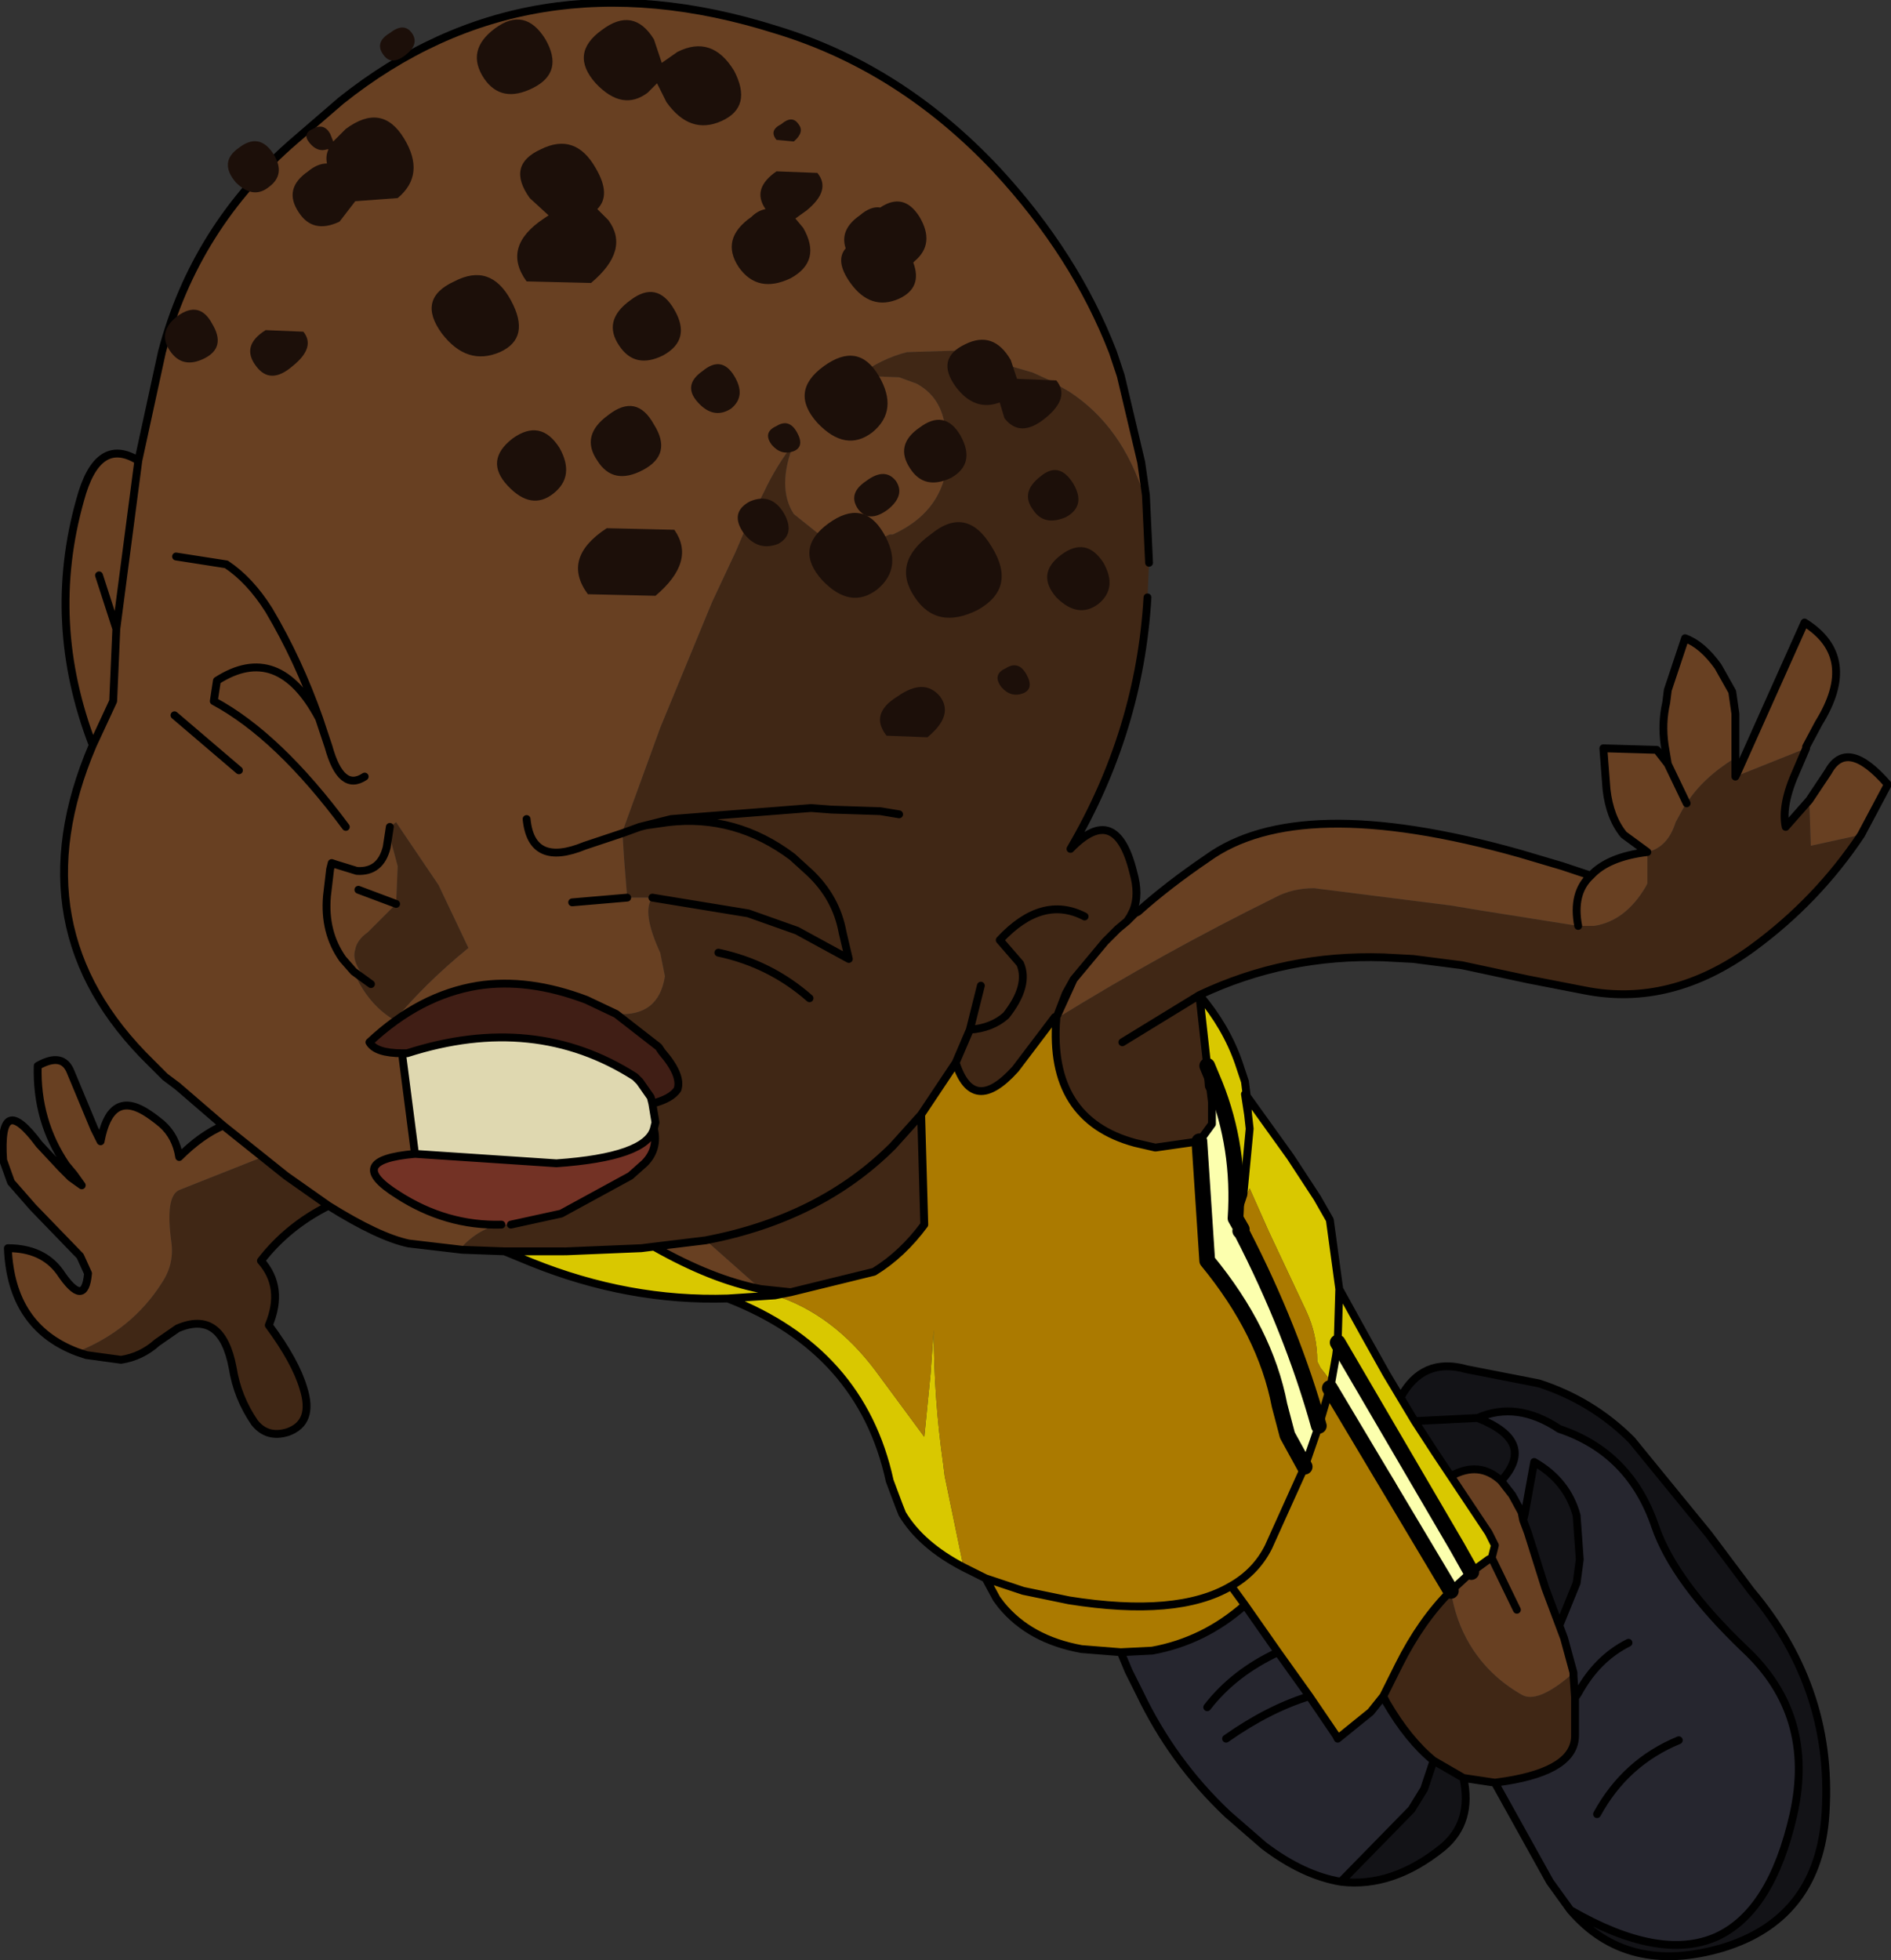
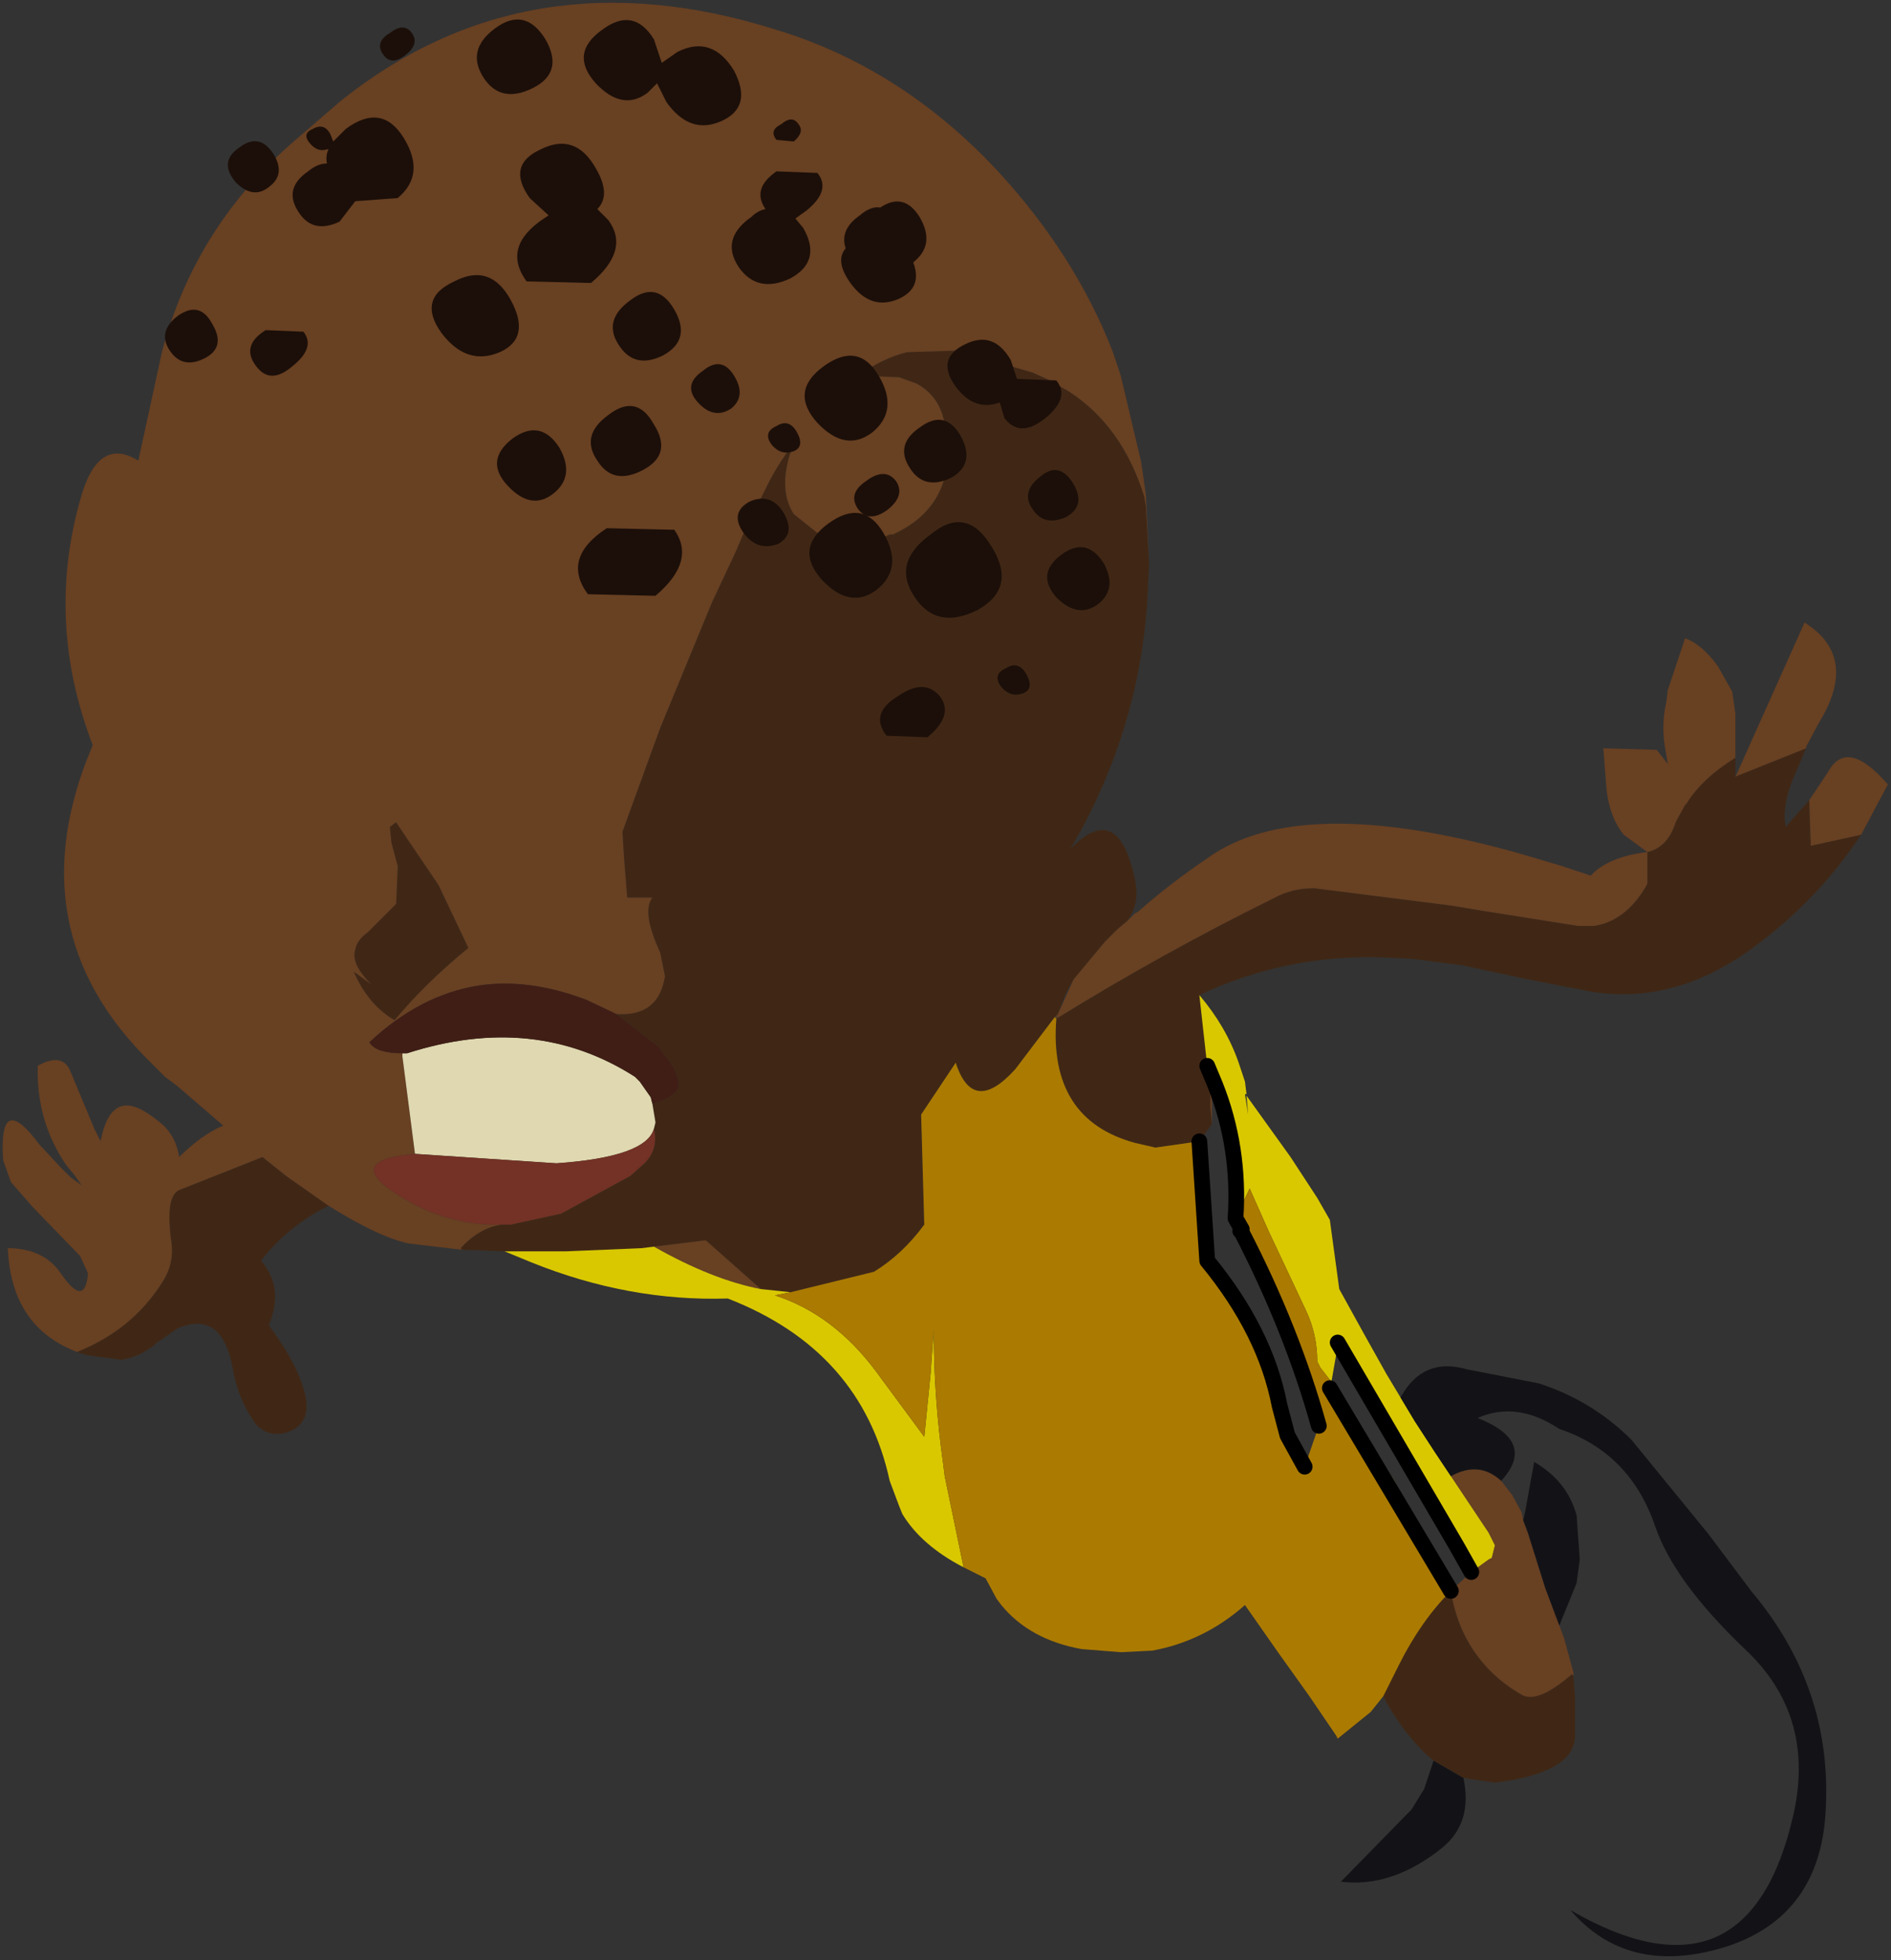
<svg xmlns="http://www.w3.org/2000/svg" height="62.35px" width="60.15px">
  <rect width="100%" height="100%" fill="#333333" stroke="none" />
  <g transform="matrix(1.0, 0.0, 0.0, 1.0, 9.6, -17.7)">
    <path d="M44.05 43.25 Q44.55 42.45 45.6 41.8 L45.6 42.35 45.6 42.4 47.85 41.5 47.55 42.2 Q47.05 43.3 47.2 44.0 L47.95 43.15 48.0 44.6 49.6 44.25 Q48.2 46.35 46.15 47.85 43.55 49.75 40.8 49.2 L39.0 48.85 36.9 48.4 35.35 48.2 34.4 48.15 Q31.3 48.05 28.55 49.35 L28.8 51.6 28.85 52.25 28.9 52.35 28.9 52.9 28.95 53.45 28.55 54.0 27.15 54.2 26.5 54.05 Q23.75 53.3 24.0 50.1 27.4 48.0 30.95 46.25 31.5 45.95 32.2 45.95 L36.55 46.5 37.45 46.65 40.6 47.15 41.1 47.15 Q42.1 47.0 42.75 45.9 L42.8 45.8 42.8 44.8 Q43.45 44.65 43.7 43.85 L44.0 43.3 44.05 43.25 M37.95 74.4 L36.95 74.25 36.0 73.7 Q35.2 73.05 34.5 71.85 L34.4 71.65 34.9 70.65 Q35.6 69.25 36.55 68.3 36.7 69.25 37.15 70.0 37.75 71.0 38.8 71.6 39.3 71.9 40.4 70.95 L40.45 71.0 40.5 71.7 40.5 72.8 40.5 72.9 Q40.5 74.0 38.3 74.35 L37.95 74.4 M6.45 57.5 L5.1 57.45 5.05 57.4 Q5.65 56.75 6.35 56.65 L6.65 56.65 8.25 56.3 10.45 55.1 10.9 54.7 Q11.35 54.25 11.2 53.6 L11.25 53.4 11.15 52.8 Q11.75 52.65 11.95 52.35 12.1 51.9 11.45 51.15 L11.35 51.0 10.0 49.95 Q11.35 50.05 11.55 48.75 L11.4 48.0 Q10.8 46.7 11.15 46.25 L10.35 46.25 10.25 45.0 10.2 44.2 10.2 44.15 11.4 40.85 13.05 36.85 13.8 35.25 14.1 34.55 14.7 33.35 Q15.1 32.5 15.65 31.8 L15.7 31.7 15.65 31.8 Q15.1 33.2 15.65 34.05 L16.4 34.65 16.75 34.8 18.35 34.85 18.7 34.7 18.8 34.7 Q20.55 33.9 20.55 32.05 L20.5 31.45 20.45 31.2 Q20.3 30.3 19.55 29.9 L19.0 29.7 17.7 29.65 Q18.45 29.1 19.25 28.9 L20.85 28.85 23.25 29.55 23.8 29.8 24.05 29.95 24.4 30.15 Q26.1 31.25 26.8 33.5 L26.85 33.8 26.95 35.6 26.9 36.7 Q26.65 40.95 24.45 44.7 25.9 43.2 26.45 45.45 26.65 46.15 26.45 46.65 L26.35 46.85 26.25 47.0 25.95 47.25 25.55 47.65 24.55 48.85 24.3 49.3 24.05 49.95 23.95 50.05 22.7 51.7 Q21.35 53.2 20.8 51.5 L19.7 53.15 19.8 56.65 Q19.1 57.6 18.2 58.15 L15.55 58.8 14.6 58.7 12.85 57.15 Q16.5 56.45 18.8 54.15 L19.7 53.15 18.8 54.15 Q16.5 56.45 12.85 57.15 L11.2 57.35 10.8 57.4 8.4 57.5 8.35 57.5 6.45 57.5 M0.85 56.05 Q-0.45 56.7 -1.3 57.8 -0.55 58.65 -1.05 59.85 -0.2 61.0 0.05 61.85 0.4 62.95 -0.45 63.25 -1.1 63.45 -1.5 62.95 -2.05 62.15 -2.2 61.2 -2.55 59.35 -3.95 59.95 L-4.6 60.4 Q-5.1 60.85 -5.75 60.95 L-6.85 60.8 -7.15 60.7 Q-5.4 60.0 -4.45 58.5 -4.05 57.9 -4.15 57.2 -4.35 55.75 -3.9 55.55 L-1.25 54.5 -0.5 55.1 0.85 56.05 M26.1 50.85 L28.55 49.35 26.1 50.85 M19.0 43.6 L18.4 43.5 16.85 43.45 16.2 43.4 11.75 43.75 10.95 43.95 10.75 44.0 10.2 44.2 10.75 44.0 10.95 43.95 11.75 43.75 16.2 43.4 16.85 43.45 18.4 43.5 19.0 43.6 M1.65 48.6 L2.2 49.0 Q1.55 48.35 1.7 47.9 1.75 47.6 2.1 47.35 L3.0 46.45 3.05 45.25 2.85 44.5 2.8 44.0 3.0 43.85 3.2 44.15 4.35 45.85 5.3 47.85 Q3.95 48.95 2.95 50.15 2.1 49.65 1.65 48.6 M10.95 43.95 L11.65 43.85 Q13.8 43.6 15.6 44.95 L16.15 45.45 Q17.0 46.25 17.2 47.35 L17.4 48.2 15.75 47.3 14.2 46.75 11.15 46.25 14.2 46.75 15.75 47.3 17.4 48.2 17.2 47.35 Q17.0 46.25 16.15 45.45 L15.6 44.95 Q13.8 43.6 11.65 43.85 L10.95 43.95 M16.15 49.45 Q14.9 48.35 13.25 48.0 14.9 48.35 16.15 49.45 M24.9 46.85 Q23.55 46.15 22.2 47.6 L22.85 48.35 Q23.15 49.05 22.4 50.0 21.95 50.4 21.25 50.45 L21.6 49.05 21.25 50.45 Q21.95 50.4 22.4 50.0 23.15 49.05 22.85 48.35 L22.2 47.6 Q23.55 46.15 24.9 46.85 M21.25 50.45 L20.8 51.5 21.25 50.45" fill="#402715" fill-rule="evenodd" stroke="none" />
    <path d="M43.45 42.0 L43.35 41.4 Q43.25 40.7 43.4 40.05 L43.45 39.65 44.0 38.0 Q44.55 38.2 45.05 38.9 L45.5 39.7 45.6 40.4 45.6 42.35 45.6 41.8 Q44.55 42.45 44.05 43.25 L43.45 42.0 44.05 43.25 44.0 43.3 43.7 43.85 Q43.45 44.65 42.8 44.8 L42.8 45.8 42.75 45.9 Q42.1 47.0 41.1 47.15 L40.6 47.15 37.45 46.65 36.55 46.5 32.2 45.95 Q31.5 45.95 30.95 46.25 27.4 48.0 24.0 50.1 L24.05 49.95 24.55 48.85 25.55 47.65 25.95 47.25 26.25 47.0 26.5 46.75 26.6 46.7 Q27.55 45.85 28.8 45.0 30.25 43.95 32.7 43.9 35.2 43.85 38.75 44.85 L40.1 45.25 41.0 45.55 Q41.55 44.95 42.8 44.8 L42.05 44.25 Q41.6 43.7 41.5 42.8 L41.4 41.5 43.1 41.55 43.45 42.0 M45.6 42.4 L45.65 42.3 47.8 37.5 Q49.55 38.6 48.25 40.7 L47.85 41.45 47.85 41.5 45.6 42.4 M47.95 43.15 L48.55 42.25 Q49.15 41.15 50.45 42.65 L49.6 44.25 48.0 44.6 47.95 43.15 M5.1 57.45 L3.4 57.25 Q2.45 57.05 0.85 56.05 L-0.5 55.1 -1.25 54.5 -3.9 55.55 Q-4.35 55.75 -4.15 57.2 -4.05 57.9 -4.45 58.5 -5.4 60.0 -7.15 60.7 -9.25 59.9 -9.35 57.4 -8.25 57.4 -7.7 58.15 -6.9 59.35 -6.8 58.2 L-7.05 57.65 -8.55 56.1 -9.25 55.3 -9.5 54.6 Q-9.65 52.35 -8.35 54.1 L-7.65 54.85 -7.6 54.9 -7.35 55.15 -7.0 55.4 -7.25 55.05 -7.5 54.75 Q-8.45 53.35 -8.4 51.6 -7.6 51.15 -7.35 51.8 L-6.6 53.6 -6.4 54.0 Q-6.1 52.4 -5.0 53.05 -4.75 53.2 -4.45 53.45 -4.0 53.85 -3.9 54.5 -3.2 53.8 -2.5 53.5 L-3.95 52.25 -4.35 51.95 -4.8 51.5 Q-9.15 47.25 -6.65 41.4 -8.15 37.5 -7.05 33.6 -6.5 31.55 -5.2 32.35 L-4.45 28.9 Q-3.4 24.9 -0.2 22.15 L1.25 20.9 Q7.2 16.15 15.1 18.65 19.05 19.85 22.1 23.1 24.6 25.8 25.8 28.9 L26.05 29.65 26.7 32.4 26.85 33.45 26.95 35.6 26.85 33.8 26.8 33.5 Q26.1 31.25 24.4 30.15 L24.05 29.95 23.8 29.8 23.25 29.55 20.85 28.85 19.25 28.9 Q18.45 29.1 17.7 29.65 L19.0 29.7 19.55 29.9 Q20.3 30.3 20.45 31.2 L20.5 31.45 20.55 32.05 Q20.55 33.9 18.8 34.7 L18.7 34.7 18.35 34.85 16.75 34.8 16.4 34.65 15.65 34.05 Q15.1 33.2 15.65 31.8 L15.7 31.7 15.65 31.8 Q15.1 32.5 14.7 33.35 L14.1 34.55 13.8 35.25 13.05 36.85 11.4 40.85 10.2 44.15 10.2 44.2 9.0 44.6 Q7.3 45.3 7.15 43.75 7.3 45.3 9.0 44.6 L10.2 44.2 10.25 45.0 10.35 46.25 11.15 46.25 Q10.8 46.7 11.4 48.0 L11.55 48.75 Q11.35 50.05 10.0 49.95 L9.05 49.5 Q7.2 48.8 5.6 49.05 3.75 49.35 2.15 50.85 2.35 51.2 3.2 51.2 L3.2 51.3 3.6 54.4 Q1.3 54.6 3.05 55.7 4.6 56.7 6.35 56.65 5.65 56.75 5.05 57.4 L5.1 57.45 M28.95 53.45 L28.9 52.9 28.9 52.35 28.95 52.75 28.95 52.85 28.95 53.45 M40.6 47.15 Q40.4 46.1 41.0 45.55 40.4 46.1 40.6 47.15 M1.65 48.6 L1.3 48.2 Q0.7 47.35 0.8 46.2 L0.9 45.35 0.95 45.15 1.1 45.2 1.75 45.4 Q2.5 45.45 2.7 44.65 L2.8 44.0 2.7 44.65 Q2.5 45.45 1.75 45.4 L1.1 45.2 0.95 45.15 0.9 45.35 0.8 46.2 Q0.7 47.35 1.3 48.2 L1.65 48.6 Q2.1 49.65 2.95 50.15 3.95 48.95 5.3 47.85 L4.35 45.85 3.2 44.15 3.0 43.85 2.8 44.0 2.85 44.5 3.05 45.25 3.0 46.45 2.1 47.35 Q1.75 47.6 1.7 47.9 1.55 48.35 2.2 49.0 L1.65 48.6 M1.4 44.0 Q-0.75 41.1 -2.8 40.0 L-2.7 39.35 Q-0.75 38.1 0.55 40.55 L0.85 41.45 Q1.25 42.9 2.0 42.4 1.25 42.9 0.85 41.45 L0.55 40.55 Q-0.75 38.1 -2.7 39.35 L-2.8 40.0 Q-0.75 41.1 1.4 44.0 M1.8 46.0 L3.0 46.45 1.8 46.0 M8.6 46.4 L10.35 46.25 8.6 46.4 M36.55 68.3 L37.2 67.7 37.75 67.3 37.85 67.25 37.95 66.85 37.75 66.45 36.55 64.65 Q37.45 64.15 38.15 64.8 L38.5 65.25 38.8 65.8 38.85 66.05 39.0 66.45 39.55 68.2 40.0 69.4 40.15 69.8 40.45 70.9 40.45 71.0 40.4 70.95 Q39.3 71.9 38.8 71.6 37.75 71.0 37.15 70.0 36.7 69.25 36.55 68.3 M24.05 49.95 L24.0 50.05 23.95 50.05 24.05 49.95 M38.65 68.9 L37.85 67.25 38.65 68.9 M12.85 57.15 L14.6 58.7 Q13.05 58.4 11.2 57.35 L12.85 57.15 M-1.25 54.5 L-2.5 53.5 -1.25 54.5 M-5.9 37.7 L-6.45 36.0 -5.9 37.7 -5.2 32.35 -5.9 37.7 -6.0 40.0 -6.65 41.4 -6.0 40.0 -5.9 37.7 M-4.05 40.45 L-2.0 42.2 -4.05 40.45 M-4.0 35.4 L-2.4 35.65 Q-1.65 36.15 -1.05 37.1 -0.1 38.7 0.55 40.55 -0.1 38.7 -1.05 37.1 -1.65 36.15 -2.4 35.65 L-4.0 35.4" fill="#684022" fill-rule="evenodd" stroke="none" />
    <path d="M28.55 49.35 Q29.4 50.35 29.8 51.5 L30.0 52.1 30.05 52.5 30.0 52.5 30.1 53.15 30.05 52.55 31.45 54.5 32.3 55.8 32.7 56.5 33.0 58.7 33.8 60.15 34.5 61.4 34.95 62.15 35.4 62.9 36.05 63.9 36.55 64.65 37.75 66.45 37.95 66.85 37.85 67.25 37.75 67.3 37.2 67.7 36.75 66.9 32.95 60.4 32.9 60.8 32.75 61.65 32.4 61.2 32.3 61.0 Q32.3 60.15 31.95 59.4 L30.75 56.85 30.15 55.5 29.7 56.45 29.95 55.7 30.15 53.6 30.1 53.15 30.15 53.6 29.95 55.7 29.7 56.45 Q29.85 54.2 29.05 52.2 L28.85 52.25 28.8 51.6 28.55 49.35 M21.05 67.55 Q19.7 66.85 19.1 65.85 L19.0 65.6 18.7 64.8 Q17.8 60.65 13.55 59.0 10.4 59.1 7.3 57.85 L6.45 57.5 8.35 57.5 8.4 57.5 10.8 57.4 11.2 57.35 Q13.05 58.4 14.6 58.7 L15.55 58.8 15.05 58.9 Q16.9 59.5 18.25 61.3 L19.8 63.4 20.0 61.4 20.1 60.0 Q20.1 62.15 20.4 64.25 L20.45 64.65 21.05 67.55 M29.9 56.8 L29.9 56.9 29.85 56.85 29.9 56.8 M33.0 58.7 L32.95 60.4 33.0 58.7 M28.8 51.6 L29.05 52.2 28.8 51.6 M13.55 59.0 L15.05 58.9 13.55 59.0" fill="#d9c800" fill-rule="evenodd" stroke="none" />
-     <path d="M28.55 54.0 L28.95 53.45 28.95 52.85 28.95 52.75 28.9 52.35 28.85 52.25 29.05 52.2 Q29.85 54.2 29.7 56.45 L29.9 56.8 29.85 56.85 29.9 56.9 Q31.5 60.0 32.35 63.05 L31.9 64.35 31.35 63.35 31.1 62.4 Q30.65 60.05 28.8 57.8 L28.55 54.0 M32.7 61.85 L32.75 61.65 32.9 60.8 32.95 60.4 36.75 66.9 37.2 67.7 36.55 68.3 36.2 67.55 34.75 64.8 33.0 62.05 32.8 61.75 32.7 61.85" fill="#fcffae" fill-rule="evenodd" stroke="none" />
    <path d="M26.05 70.25 L24.8 70.15 Q23.15 69.85 22.25 68.75 L22.1 68.55 21.75 67.9 21.05 67.55 20.45 64.65 20.4 64.25 Q20.1 62.15 20.1 60.0 L20.0 61.4 19.8 63.4 18.25 61.3 Q16.9 59.5 15.05 58.9 L15.55 58.8 18.2 58.15 Q19.1 57.6 19.8 56.65 L19.7 53.15 20.8 51.5 Q21.35 53.2 22.7 51.7 L23.95 50.05 24.0 50.1 Q23.75 53.3 26.5 54.05 L27.15 54.2 28.55 54.0 28.8 57.8 Q30.65 60.05 31.1 62.4 L31.35 63.35 31.9 64.35 32.35 63.05 Q31.5 60.0 29.9 56.9 L29.9 56.8 29.7 56.45 30.15 55.5 30.75 56.85 31.95 59.4 Q32.3 60.15 32.3 61.0 L32.4 61.2 32.75 61.65 32.7 61.85 32.8 61.75 33.0 62.05 34.75 64.8 36.2 67.55 36.55 68.3 Q35.6 69.25 34.9 70.65 L34.4 71.65 34.0 72.15 32.95 73.0 32.9 72.9 32.05 71.65 31.05 70.25 30.7 69.75 30.0 68.75 Q28.7 69.9 27.05 70.2 L26.05 70.25 M32.7 61.85 L32.6 62.2 32.35 63.05 32.6 62.2 32.7 61.85 36.55 68.3 32.7 61.85 M21.75 67.9 L22.65 68.2 22.95 68.3 24.4 68.6 Q27.85 69.15 29.55 68.15 L29.6 68.2 30.0 68.75 29.6 68.2 29.55 68.15 Q27.85 69.15 24.4 68.6 L22.95 68.3 22.65 68.2 21.75 67.9 M29.55 68.15 Q30.35 67.7 30.75 66.9 L31.9 64.35 30.75 66.9 Q30.35 67.7 29.55 68.15" fill="#ab7a00" fill-rule="evenodd" stroke="none" />
    <path d="M34.95 62.15 Q35.65 60.85 37.05 61.25 L39.35 61.7 Q41.05 62.25 42.3 63.5 L44.75 66.5 46.1 68.3 Q48.8 71.5 48.45 75.6 48.15 78.75 45.2 79.65 42.15 80.55 40.35 78.45 43.2 80.1 45.0 79.3 46.75 78.5 47.45 75.4 48.15 72.25 45.9 70.15 43.65 68.0 43.05 66.25 42.25 63.9 40.0 63.15 38.65 62.25 37.4 62.8 39.3 63.55 38.15 64.8 37.45 64.15 36.55 64.65 L36.05 63.9 35.4 62.9 37.4 62.8 35.4 62.9 34.95 62.15 M36.95 74.25 Q37.25 75.65 36.3 76.45 34.7 77.75 33.05 77.55 L35.3 75.25 35.7 74.6 36.0 73.7 36.95 74.25 M38.9 65.85 L39.2 64.2 Q40.25 64.8 40.55 65.9 L40.65 67.3 40.55 68.05 40.0 69.4 39.55 68.2 39.0 66.45 38.85 66.05 38.9 65.85" fill="#131317" fill-rule="evenodd" stroke="none" />
-     <path d="M40.35 78.45 L39.7 77.55 37.95 74.4 38.3 74.35 Q40.5 74.0 40.5 72.9 L40.5 72.8 40.5 71.7 40.45 71.0 40.45 70.9 40.15 69.8 40.0 69.4 40.55 68.05 40.65 67.3 40.55 65.9 Q40.25 64.8 39.2 64.2 L38.9 65.85 38.8 65.8 38.5 65.25 38.15 64.8 Q39.3 63.55 37.4 62.8 38.65 62.25 40.0 63.15 42.25 63.9 43.05 66.25 43.65 68.0 45.9 70.15 48.15 72.25 47.45 75.4 46.75 78.5 45.0 79.3 43.2 80.1 40.35 78.45 M33.05 77.55 Q31.85 77.35 30.6 76.4 L29.45 75.4 Q27.7 73.75 26.65 71.55 L26.3 70.85 26.05 70.25 27.05 70.2 Q28.7 69.9 30.0 68.75 L30.7 69.75 31.05 70.25 32.05 71.65 32.9 72.9 32.95 73.0 34.0 72.15 34.4 71.65 34.5 71.85 Q35.2 73.05 36.0 73.7 L35.7 74.6 35.3 75.25 33.05 77.55 M42.2 69.95 Q41.2 70.45 40.6 71.55 L40.5 71.7 40.6 71.55 Q41.2 70.45 42.2 69.95 M29.4 73.0 Q30.75 72.05 32.05 71.65 30.75 72.05 29.4 73.0 M28.8 72.0 Q29.65 70.9 31.05 70.25 29.65 70.9 28.8 72.0 M43.8 73.05 Q42.1 73.75 41.2 75.4 42.1 73.75 43.8 73.05" fill="#26262f" fill-rule="evenodd" stroke="none" />
    <path d="M3.2 51.2 L3.35 51.2 Q7.4 49.9 10.6 51.95 L10.75 52.1 11.1 52.6 11.15 52.8 11.25 53.4 11.2 53.6 Q10.95 54.5 8.1 54.7 L3.6 54.4 3.2 51.3 3.2 51.2" fill="#dfd8b0" fill-rule="evenodd" stroke="none" />
    <path d="M11.15 52.8 L11.1 52.6 10.75 52.1 10.6 51.95 Q7.4 49.9 3.35 51.2 L3.2 51.2 Q2.35 51.2 2.15 50.85 3.75 49.35 5.6 49.05 7.2 48.8 9.05 49.5 L10.0 49.95 11.35 51.0 11.45 51.15 Q12.1 51.9 11.95 52.35 11.75 52.65 11.15 52.8" fill="#401e15" fill-rule="evenodd" stroke="none" />
    <path d="M3.6 54.4 L8.1 54.7 Q10.95 54.5 11.2 53.6 11.35 54.25 10.9 54.7 L10.45 55.1 8.25 56.3 6.65 56.65 6.35 56.65 Q4.6 56.7 3.05 55.7 1.3 54.6 3.6 54.4" fill="#733225" fill-rule="evenodd" stroke="none" />
-     <path d="M45.6 42.35 L45.6 40.4 45.5 39.7 45.05 38.9 Q44.55 38.2 44.0 38.0 L43.45 39.65 43.4 40.05 Q43.25 40.7 43.35 41.4 L43.45 42.0 44.05 43.25 M45.6 42.35 L45.6 42.4 45.65 42.3 47.8 37.5 Q49.55 38.6 48.25 40.7 L47.85 41.45 47.85 41.5 47.55 42.2 Q47.05 43.3 47.2 44.0 L47.95 43.15 48.55 42.25 Q49.15 41.15 50.45 42.65 L49.6 44.25 Q48.2 46.35 46.15 47.85 43.55 49.75 40.8 49.2 L39.0 48.85 36.9 48.4 35.35 48.2 34.4 48.15 Q31.3 48.05 28.55 49.35 29.4 50.35 29.8 51.5 L30.0 52.1 30.05 52.5 30.05 52.55 31.45 54.5 32.3 55.8 32.7 56.5 33.0 58.7 33.8 60.15 34.5 61.4 34.95 62.15 Q35.65 60.85 37.05 61.25 L39.35 61.7 Q41.05 62.25 42.3 63.5 L44.75 66.5 46.1 68.3 Q48.8 71.5 48.45 75.6 48.15 78.75 45.2 79.65 42.15 80.55 40.35 78.45 L39.7 77.55 37.95 74.4 36.95 74.25 Q37.25 75.65 36.3 76.45 34.7 77.75 33.05 77.55 31.85 77.35 30.6 76.4 L29.45 75.4 Q27.7 73.75 26.65 71.55 L26.3 70.85 26.05 70.25 24.8 70.15 Q23.15 69.85 22.25 68.75 L22.1 68.55 21.75 67.9 21.05 67.55 Q19.7 66.85 19.1 65.85 L19.0 65.6 18.7 64.8 Q17.8 60.65 13.55 59.0 10.4 59.1 7.3 57.85 L6.45 57.5 5.1 57.45 3.4 57.25 Q2.45 57.05 0.85 56.05 -0.45 56.7 -1.3 57.8 -0.55 58.65 -1.05 59.85 -0.2 61.0 0.05 61.85 0.4 62.95 -0.45 63.25 -1.1 63.45 -1.5 62.95 -2.05 62.15 -2.2 61.2 -2.55 59.35 -3.95 59.95 L-4.6 60.4 Q-5.1 60.85 -5.75 60.95 L-6.85 60.8 -7.15 60.7 Q-9.25 59.9 -9.35 57.4 -8.25 57.4 -7.7 58.15 -6.9 59.35 -6.8 58.2 L-7.05 57.65 -8.55 56.1 -9.25 55.3 -9.5 54.6 Q-9.65 52.35 -8.35 54.1 L-7.65 54.85 -7.6 54.9 -7.35 55.15 -7.0 55.4 -7.25 55.05 -7.5 54.75 Q-8.45 53.35 -8.4 51.6 -7.6 51.15 -7.35 51.8 L-6.6 53.6 -6.4 54.0 Q-6.1 52.4 -5.0 53.05 -4.75 53.2 -4.45 53.45 -4.0 53.85 -3.9 54.5 -3.2 53.8 -2.5 53.5 L-3.95 52.25 -4.35 51.95 -4.8 51.5 Q-9.15 47.25 -6.65 41.4 -8.15 37.5 -7.05 33.6 -6.5 31.55 -5.2 32.35 L-4.45 28.9 Q-3.4 24.9 -0.2 22.15 L1.25 20.9 Q7.2 16.15 15.1 18.65 19.05 19.85 22.1 23.1 24.6 25.8 25.8 28.9 L26.05 29.65 26.7 32.4 26.85 33.45 26.95 35.6 M26.9 36.7 Q26.65 40.95 24.45 44.7 25.9 43.2 26.45 45.45 26.65 46.15 26.45 46.65 L26.6 46.7 Q27.55 45.85 28.8 45.0 30.25 43.95 32.7 43.9 35.2 43.85 38.75 44.85 L40.1 45.25 41.0 45.55 Q41.55 44.95 42.8 44.8 L42.05 44.25 Q41.6 43.7 41.5 42.8 L41.4 41.5 43.1 41.55 43.45 42.0 M24.0 50.1 Q23.75 53.3 26.5 54.05 L27.15 54.2 28.55 54.0 28.95 53.45 28.95 52.85 28.95 52.75 28.9 52.35 28.85 52.25 28.8 51.6 28.55 49.35 26.1 50.85 M41.0 45.55 Q40.4 46.1 40.6 47.15 M10.2 44.2 L10.75 44.0 10.95 43.95 11.75 43.75 16.2 43.4 16.85 43.45 18.4 43.5 19.0 43.6 M2.0 42.4 Q1.25 42.9 0.85 41.45 L0.55 40.55 Q-0.75 38.1 -2.7 39.35 L-2.8 40.0 Q-0.75 41.1 1.4 44.0 M2.8 44.0 L2.7 44.65 Q2.5 45.45 1.75 45.4 L1.1 45.2 0.95 45.15 0.9 45.35 0.8 46.2 Q0.7 47.35 1.3 48.2 L1.65 48.6 2.2 49.0 M3.0 46.45 L1.8 46.0 M7.15 43.75 Q7.3 45.3 9.0 44.6 L10.2 44.2 M11.15 46.25 L14.2 46.75 15.75 47.3 17.4 48.2 17.2 47.35 Q17.0 46.25 16.15 45.45 L15.6 44.95 Q13.8 43.6 11.65 43.85 L10.95 43.95 M13.25 48.0 Q14.9 48.35 16.15 49.45 M10.35 46.25 L8.6 46.4 M24.55 48.85 L24.3 49.3 24.05 49.95 24.55 48.85 25.55 47.65 25.95 47.25 26.25 47.0 26.35 46.85 26.45 46.65 M21.6 49.05 L21.25 50.45 Q21.95 50.4 22.4 50.0 23.15 49.05 22.85 48.35 L22.2 47.6 Q23.55 46.15 24.9 46.85 M26.6 46.7 L26.5 46.75 26.25 47.0 M32.35 63.05 L32.6 62.2 32.7 61.85 32.75 61.65 32.9 60.8 32.95 60.4 33.0 58.7 M36.55 68.3 L37.2 67.7 37.75 67.3 37.85 67.25 37.95 66.85 37.75 66.45 36.55 64.65 Q37.45 64.15 38.15 64.8 39.3 63.55 37.4 62.8 L35.4 62.9 34.95 62.15 M30.0 52.5 L30.05 52.55 30.1 53.15 30.15 53.6 29.95 55.7 29.7 56.45 M30.0 52.5 L30.1 53.15 M24.0 50.1 L24.0 50.05 24.05 49.95 24.0 50.05 23.95 50.05 22.7 51.7 Q21.35 53.2 20.8 51.5 L19.7 53.15 19.8 56.65 Q19.1 57.6 18.2 58.15 L15.55 58.8 15.05 58.9 13.55 59.0 M20.8 51.5 L21.25 50.45 M31.9 64.35 L32.35 63.05 M30.0 68.75 L29.6 68.2 29.55 68.15 Q27.85 69.15 24.4 68.6 L22.95 68.3 22.65 68.2 21.75 67.9 M31.05 70.25 L30.7 69.75 30.0 68.75 Q28.7 69.9 27.05 70.2 L26.05 70.25 M35.4 62.9 L36.05 63.9 36.55 64.65 M38.9 65.85 L39.2 64.2 Q40.25 64.8 40.55 65.9 L40.65 67.3 40.55 68.05 40.0 69.4 40.15 69.8 40.45 70.9 40.45 71.0 40.5 71.7 40.6 71.55 Q41.2 70.45 42.2 69.95 M38.8 65.8 L38.5 65.25 38.15 64.8 M38.85 66.05 L38.8 65.8 M40.0 69.4 L39.55 68.2 39.0 66.45 38.85 66.05 38.9 65.85 M40.35 78.45 Q43.2 80.1 45.0 79.3 46.75 78.5 47.45 75.4 48.15 72.25 45.9 70.15 43.65 68.0 43.05 66.25 42.25 63.9 40.0 63.15 38.65 62.25 37.4 62.8 M31.9 64.35 L30.75 66.9 Q30.35 67.7 29.55 68.15 M34.4 71.65 L34.9 70.65 Q35.6 69.25 36.55 68.3 M36.0 73.7 Q35.2 73.05 34.5 71.85 L34.4 71.65 34.0 72.15 32.95 73.0 32.9 72.9 32.05 71.65 Q30.75 72.05 29.4 73.0 M32.05 71.65 L31.05 70.25 Q29.65 70.9 28.8 72.0 M36.95 74.25 L36.0 73.7 35.7 74.6 35.3 75.25 33.05 77.55 M37.85 67.25 L38.65 68.9 M19.7 53.15 L18.8 54.15 Q16.5 56.45 12.85 57.15 L11.2 57.35 10.8 57.4 8.4 57.5 M14.6 58.7 L15.55 58.8 M11.15 52.8 L11.1 52.6 10.75 52.1 10.6 51.95 Q7.4 49.9 3.35 51.2 L3.2 51.2 3.2 51.3 3.6 54.4 8.1 54.7 Q10.95 54.5 11.2 53.6 L11.25 53.4 11.15 52.8 Q11.75 52.65 11.95 52.35 12.1 51.9 11.45 51.15 L11.35 51.0 10.0 49.95 9.05 49.5 Q7.2 48.8 5.6 49.05 3.75 49.35 2.15 50.85 2.35 51.2 3.2 51.2 M11.2 53.6 Q11.35 54.25 10.9 54.7 L10.45 55.1 8.25 56.3 6.65 56.65 M8.35 57.5 L6.45 57.5 M14.6 58.7 Q13.05 58.4 11.2 57.35 M6.35 56.65 Q4.6 56.7 3.05 55.7 1.3 54.6 3.6 54.4 M40.5 71.7 L40.5 72.8 40.5 72.9 Q40.5 74.0 38.3 74.35 L37.95 74.4 M41.2 75.4 Q42.1 73.75 43.8 73.05 M0.55 40.55 Q-0.1 38.7 -1.05 37.1 -1.65 36.15 -2.4 35.65 L-4.0 35.4 M-5.2 32.35 L-5.9 37.7 -6.0 40.0 -6.65 41.4 M-2.0 42.2 L-4.05 40.45 M-6.45 36.0 L-5.9 37.7 M-2.5 53.5 L-1.25 54.5 -0.5 55.1 0.85 56.05" fill="none" stroke="#000000" stroke-linecap="round" stroke-linejoin="round" stroke-width="0.25" />
    <path d="M29.7 56.45 L29.9 56.8 29.85 56.85 29.9 56.9 Q31.5 60.0 32.35 63.05 M37.2 67.7 L36.75 66.9 32.95 60.4 M29.05 52.2 L28.8 51.6 M29.7 56.45 Q29.85 54.2 29.05 52.2 M28.55 54.0 L28.8 57.8 Q30.65 60.05 31.1 62.4 L31.35 63.35 31.9 64.35 M36.55 68.3 L32.7 61.85" fill="none" stroke="#000000" stroke-linecap="round" stroke-linejoin="round" stroke-width="0.5" />
    <path d="M2.6 19.45 Q2.3 19.05 2.8 18.75 3.25 18.4 3.5 18.75 3.75 19.1 3.3 19.45 2.85 19.8 2.6 19.45 M1.0 22.2 L1.4 21.8 Q2.55 20.95 3.25 22.1 3.95 23.25 3.05 24.0 L1.7 24.1 1.2 24.75 Q0.35 25.15 -0.1 24.45 -0.6 23.7 0.2 23.15 0.5 22.9 0.8 22.9 0.75 22.65 0.85 22.45 L0.8 22.45 Q0.5 22.55 0.25 22.25 0.0 21.95 0.35 21.8 0.7 21.6 0.9 21.95 L1.0 22.2 M9.55 18.65 Q10.55 17.9 11.2 18.95 L11.45 19.7 11.95 19.35 Q13.05 18.8 13.75 19.95 14.35 21.1 13.35 21.55 12.35 22.0 11.6 20.95 L11.3 20.35 11.0 20.65 Q10.2 21.25 9.35 20.35 8.5 19.4 9.55 18.65 M6.15 18.6 Q7.1 17.9 7.75 18.95 8.35 20.0 7.35 20.5 6.35 21.0 5.8 20.2 5.2 19.3 6.15 18.6 M9.75 24.7 Q10.45 25.65 9.2 26.7 L7.15 26.65 Q6.35 25.55 7.7 24.65 L7.85 24.55 7.25 24.0 Q6.5 22.95 7.6 22.45 8.7 21.9 9.35 23.05 9.85 23.9 9.4 24.35 L9.75 24.7 M14.75 24.35 Q14.3 23.7 15.1 23.15 L16.4 23.2 Q16.85 23.75 16.05 24.4 L15.7 24.65 15.95 24.95 Q16.55 26.0 15.55 26.55 14.5 27.05 13.9 26.2 13.3 25.3 14.3 24.6 14.5 24.4 14.75 24.35 M19.65 24.6 Q20.15 25.45 19.5 26.0 L19.45 26.05 Q19.75 26.85 19.0 27.2 18.1 27.6 17.45 26.7 16.95 26.0 17.3 25.6 17.1 25.0 17.75 24.55 18.1 24.25 18.4 24.3 19.15 23.8 19.65 24.6 M15.8 21.65 Q16.0 21.9 15.65 22.2 L15.1 22.15 Q14.85 21.85 15.25 21.65 15.6 21.35 15.8 21.65 M18.35 29.65 Q19.0 30.75 18.15 31.45 17.3 32.1 16.4 31.15 15.5 30.15 16.6 29.35 17.7 28.55 18.35 29.65 M12.6 30.5 Q12.1 29.95 12.75 29.5 13.35 29.0 13.75 29.65 14.15 30.3 13.65 30.7 13.1 31.05 12.6 30.5 M11.85 27.55 Q12.4 28.5 11.5 29.0 10.6 29.45 10.1 28.7 9.55 27.9 10.45 27.25 11.3 26.6 11.85 27.55 M15.1 31.25 Q15.5 31.0 15.75 31.45 16.0 31.9 15.65 32.05 15.25 32.2 14.95 31.85 14.65 31.45 15.1 31.25 M10.85 32.65 Q9.9 33.15 9.4 32.35 8.85 31.55 9.75 30.9 10.65 30.2 11.2 31.2 11.8 32.15 10.85 32.65 M11.25 36.65 L9.1 36.6 Q8.25 35.45 9.7 34.5 L11.85 34.55 Q12.55 35.55 11.25 36.65 M14.05 34.65 Q13.6 34.0 14.25 33.65 14.95 33.35 15.35 34.05 15.7 34.7 15.15 35.0 14.5 35.25 14.05 34.65 M19.65 31.3 Q20.45 30.7 20.95 31.55 21.45 32.45 20.65 32.9 19.8 33.3 19.35 32.6 18.85 31.85 19.65 31.3 M18.65 33.9 Q18.05 34.35 17.7 33.9 17.35 33.4 17.95 33.0 18.55 32.55 18.9 33.0 19.2 33.45 18.65 33.9 M16.75 34.35 Q17.85 33.55 18.5 34.65 19.15 35.75 18.3 36.45 17.45 37.1 16.55 36.15 15.65 35.15 16.75 34.35 M20.0 34.7 Q21.15 33.75 21.95 35.1 22.75 36.4 21.5 37.1 20.2 37.75 19.5 36.7 18.75 35.6 20.0 34.7 M6.3 28.9 Q5.25 29.35 4.45 28.3 3.65 27.2 4.85 26.65 6.0 26.05 6.65 27.25 7.3 28.45 6.3 28.9 M8.0 33.4 Q7.3 33.95 6.55 33.15 5.8 32.35 6.7 31.65 7.6 31.0 8.2 31.95 8.7 32.85 8.0 33.4 M18.95 39.85 Q19.8 39.25 20.3 39.85 20.75 40.45 19.9 41.15 L18.6 41.1 Q18.05 40.4 18.95 39.85 M21.1 28.65 Q22.0 28.2 22.55 29.15 L22.75 29.75 24.0 29.8 Q24.45 30.35 23.65 31.0 22.85 31.65 22.35 31.0 L22.2 30.5 Q21.4 30.8 20.8 30.0 20.15 29.1 21.1 28.65 M24.15 35.35 Q24.95 34.75 25.5 35.6 25.95 36.4 25.35 36.9 24.7 37.4 24.0 36.7 23.35 35.95 24.15 35.35 M23.25 33.9 Q22.85 33.35 23.5 32.85 24.1 32.35 24.55 33.1 24.95 33.8 24.3 34.15 23.6 34.45 23.25 33.9 M22.25 39.55 Q21.95 39.15 22.4 38.95 22.8 38.7 23.05 39.15 23.3 39.6 22.95 39.75 22.55 39.9 22.25 39.55 M-1.05 23.65 Q-1.55 24.05 -2.1 23.5 -2.65 22.85 -2.0 22.4 -1.35 21.9 -0.9 22.6 -0.5 23.25 -1.05 23.65 M-1.45 29.35 Q-1.95 28.7 -1.15 28.2 L0.05 28.25 Q0.45 28.75 -0.3 29.35 -1.0 29.95 -1.45 29.35 M-3.1 29.1 Q-3.8 29.45 -4.2 28.85 -4.6 28.25 -3.95 27.75 -3.25 27.25 -2.85 28.0 -2.4 28.75 -3.1 29.1" fill="#1c0f09" fill-rule="evenodd" stroke="none" />
  </g>
</svg>